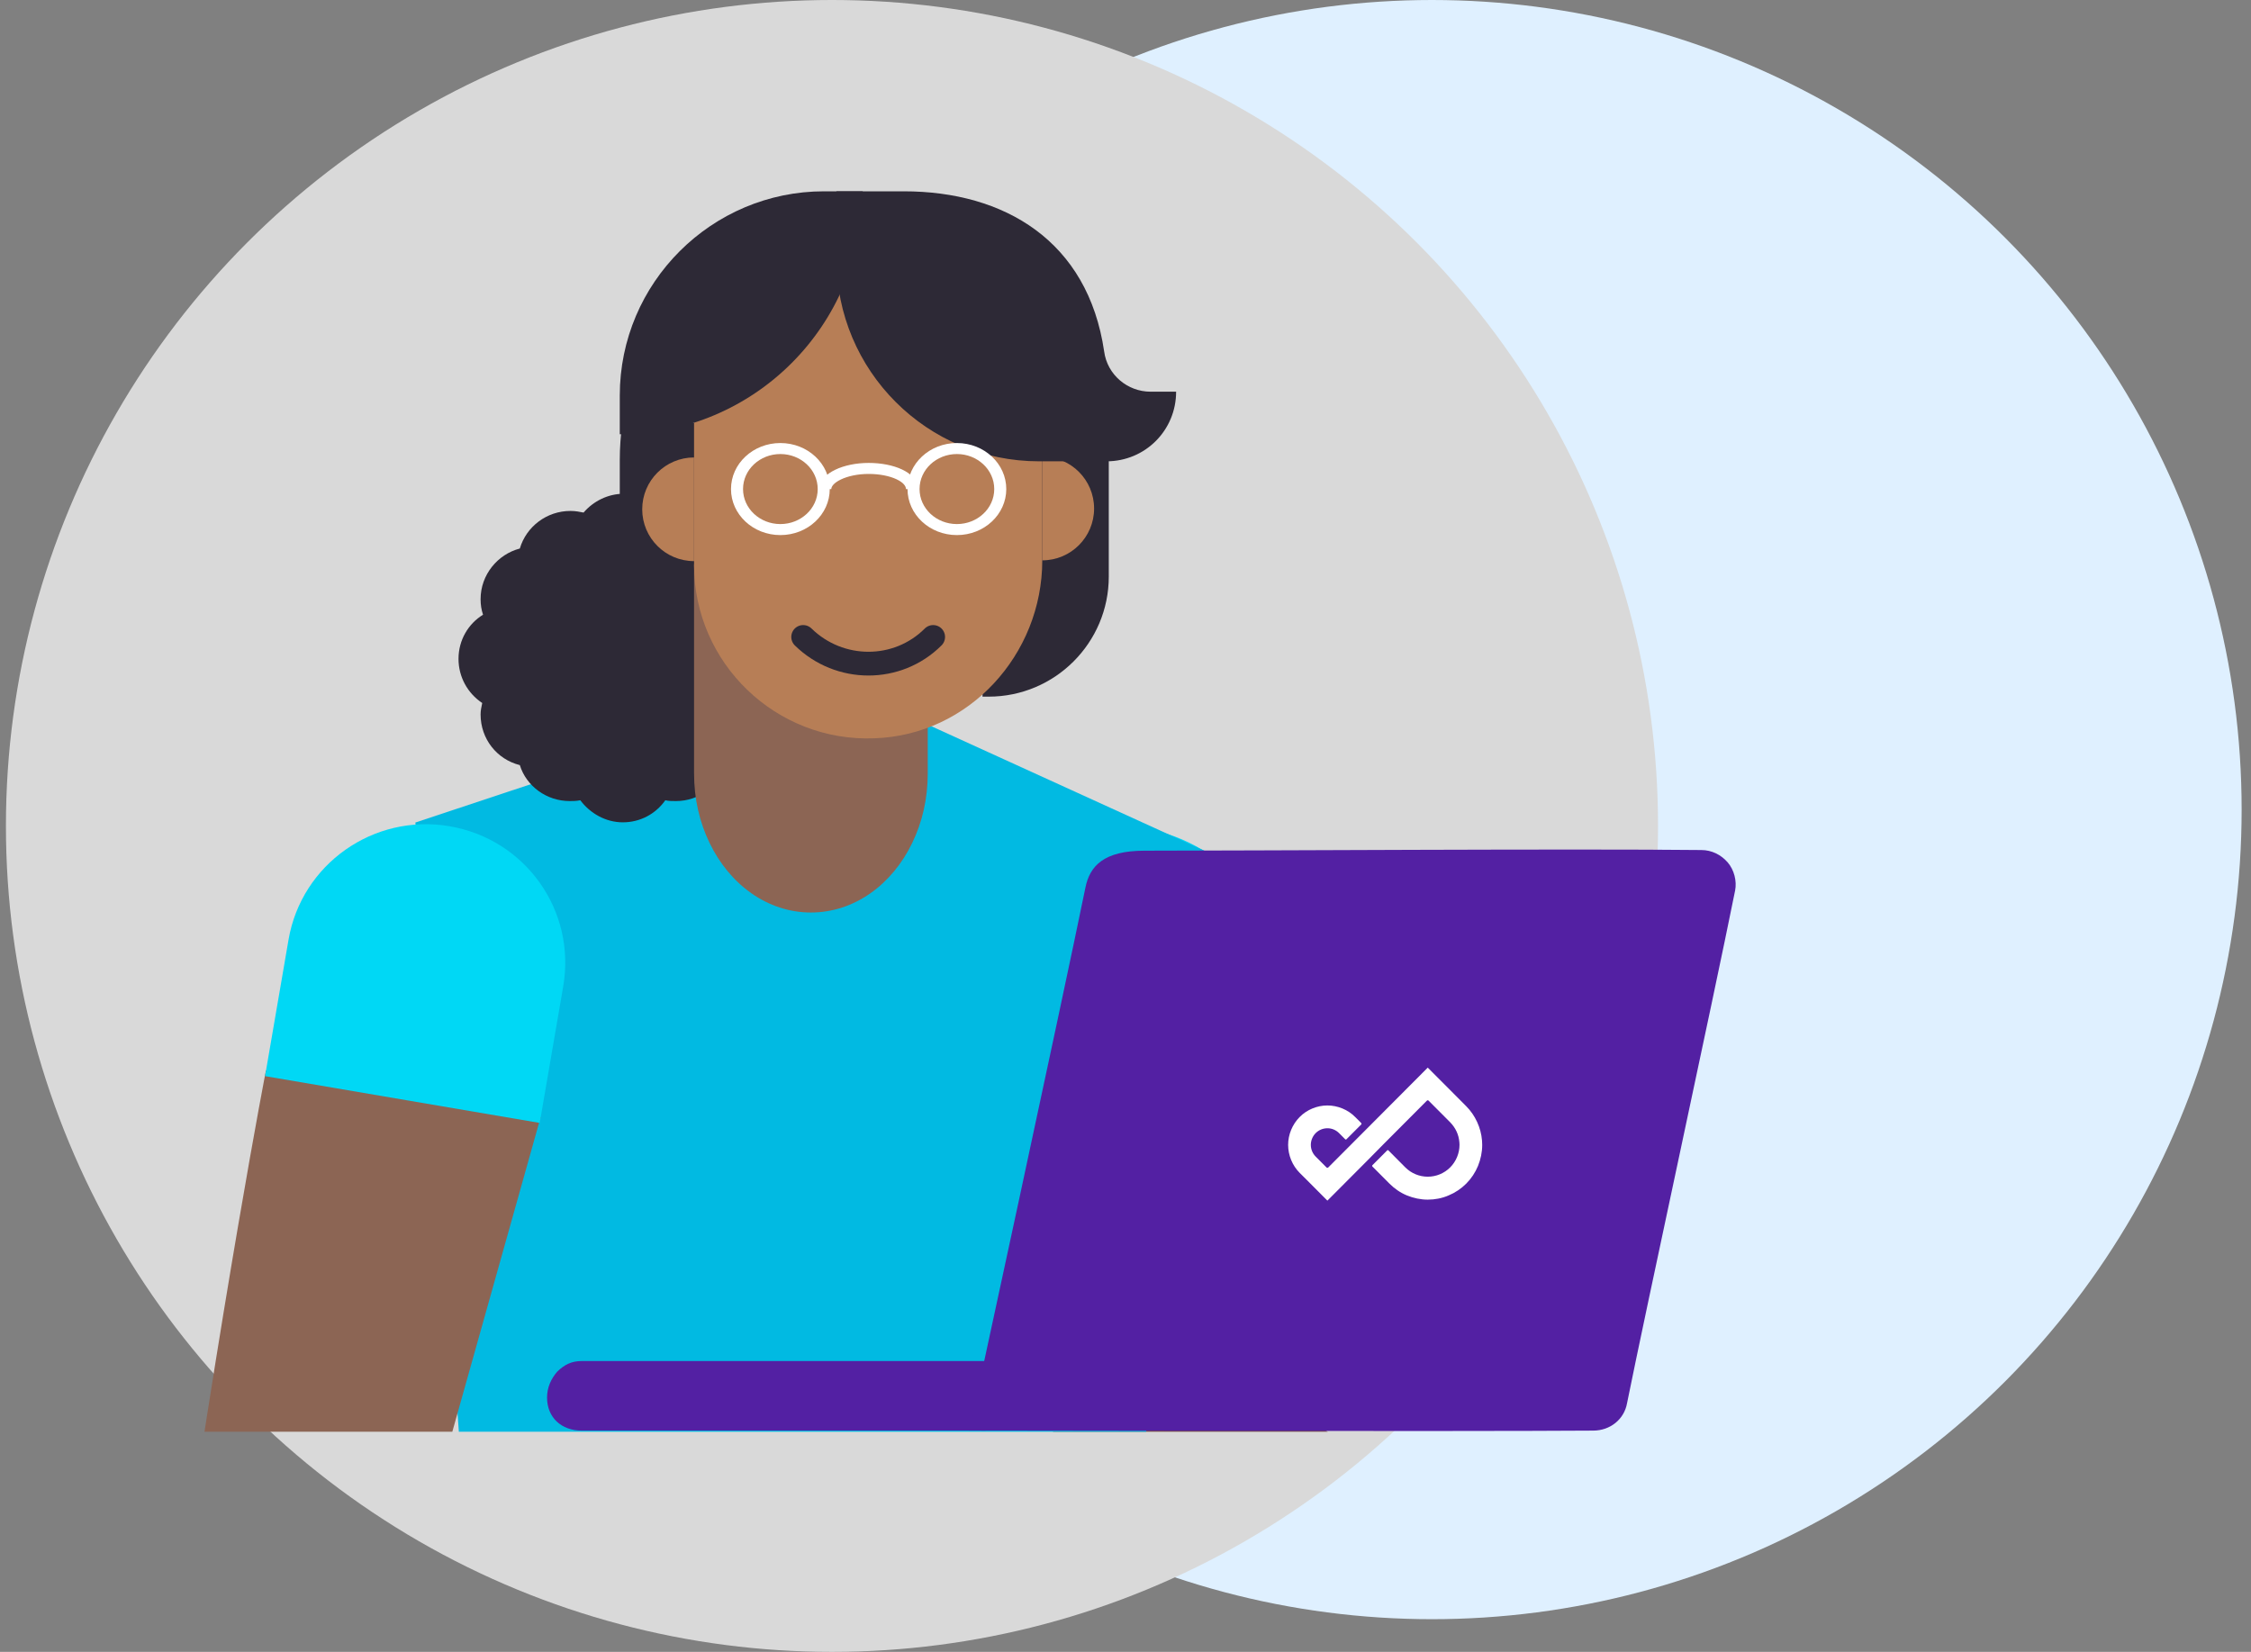
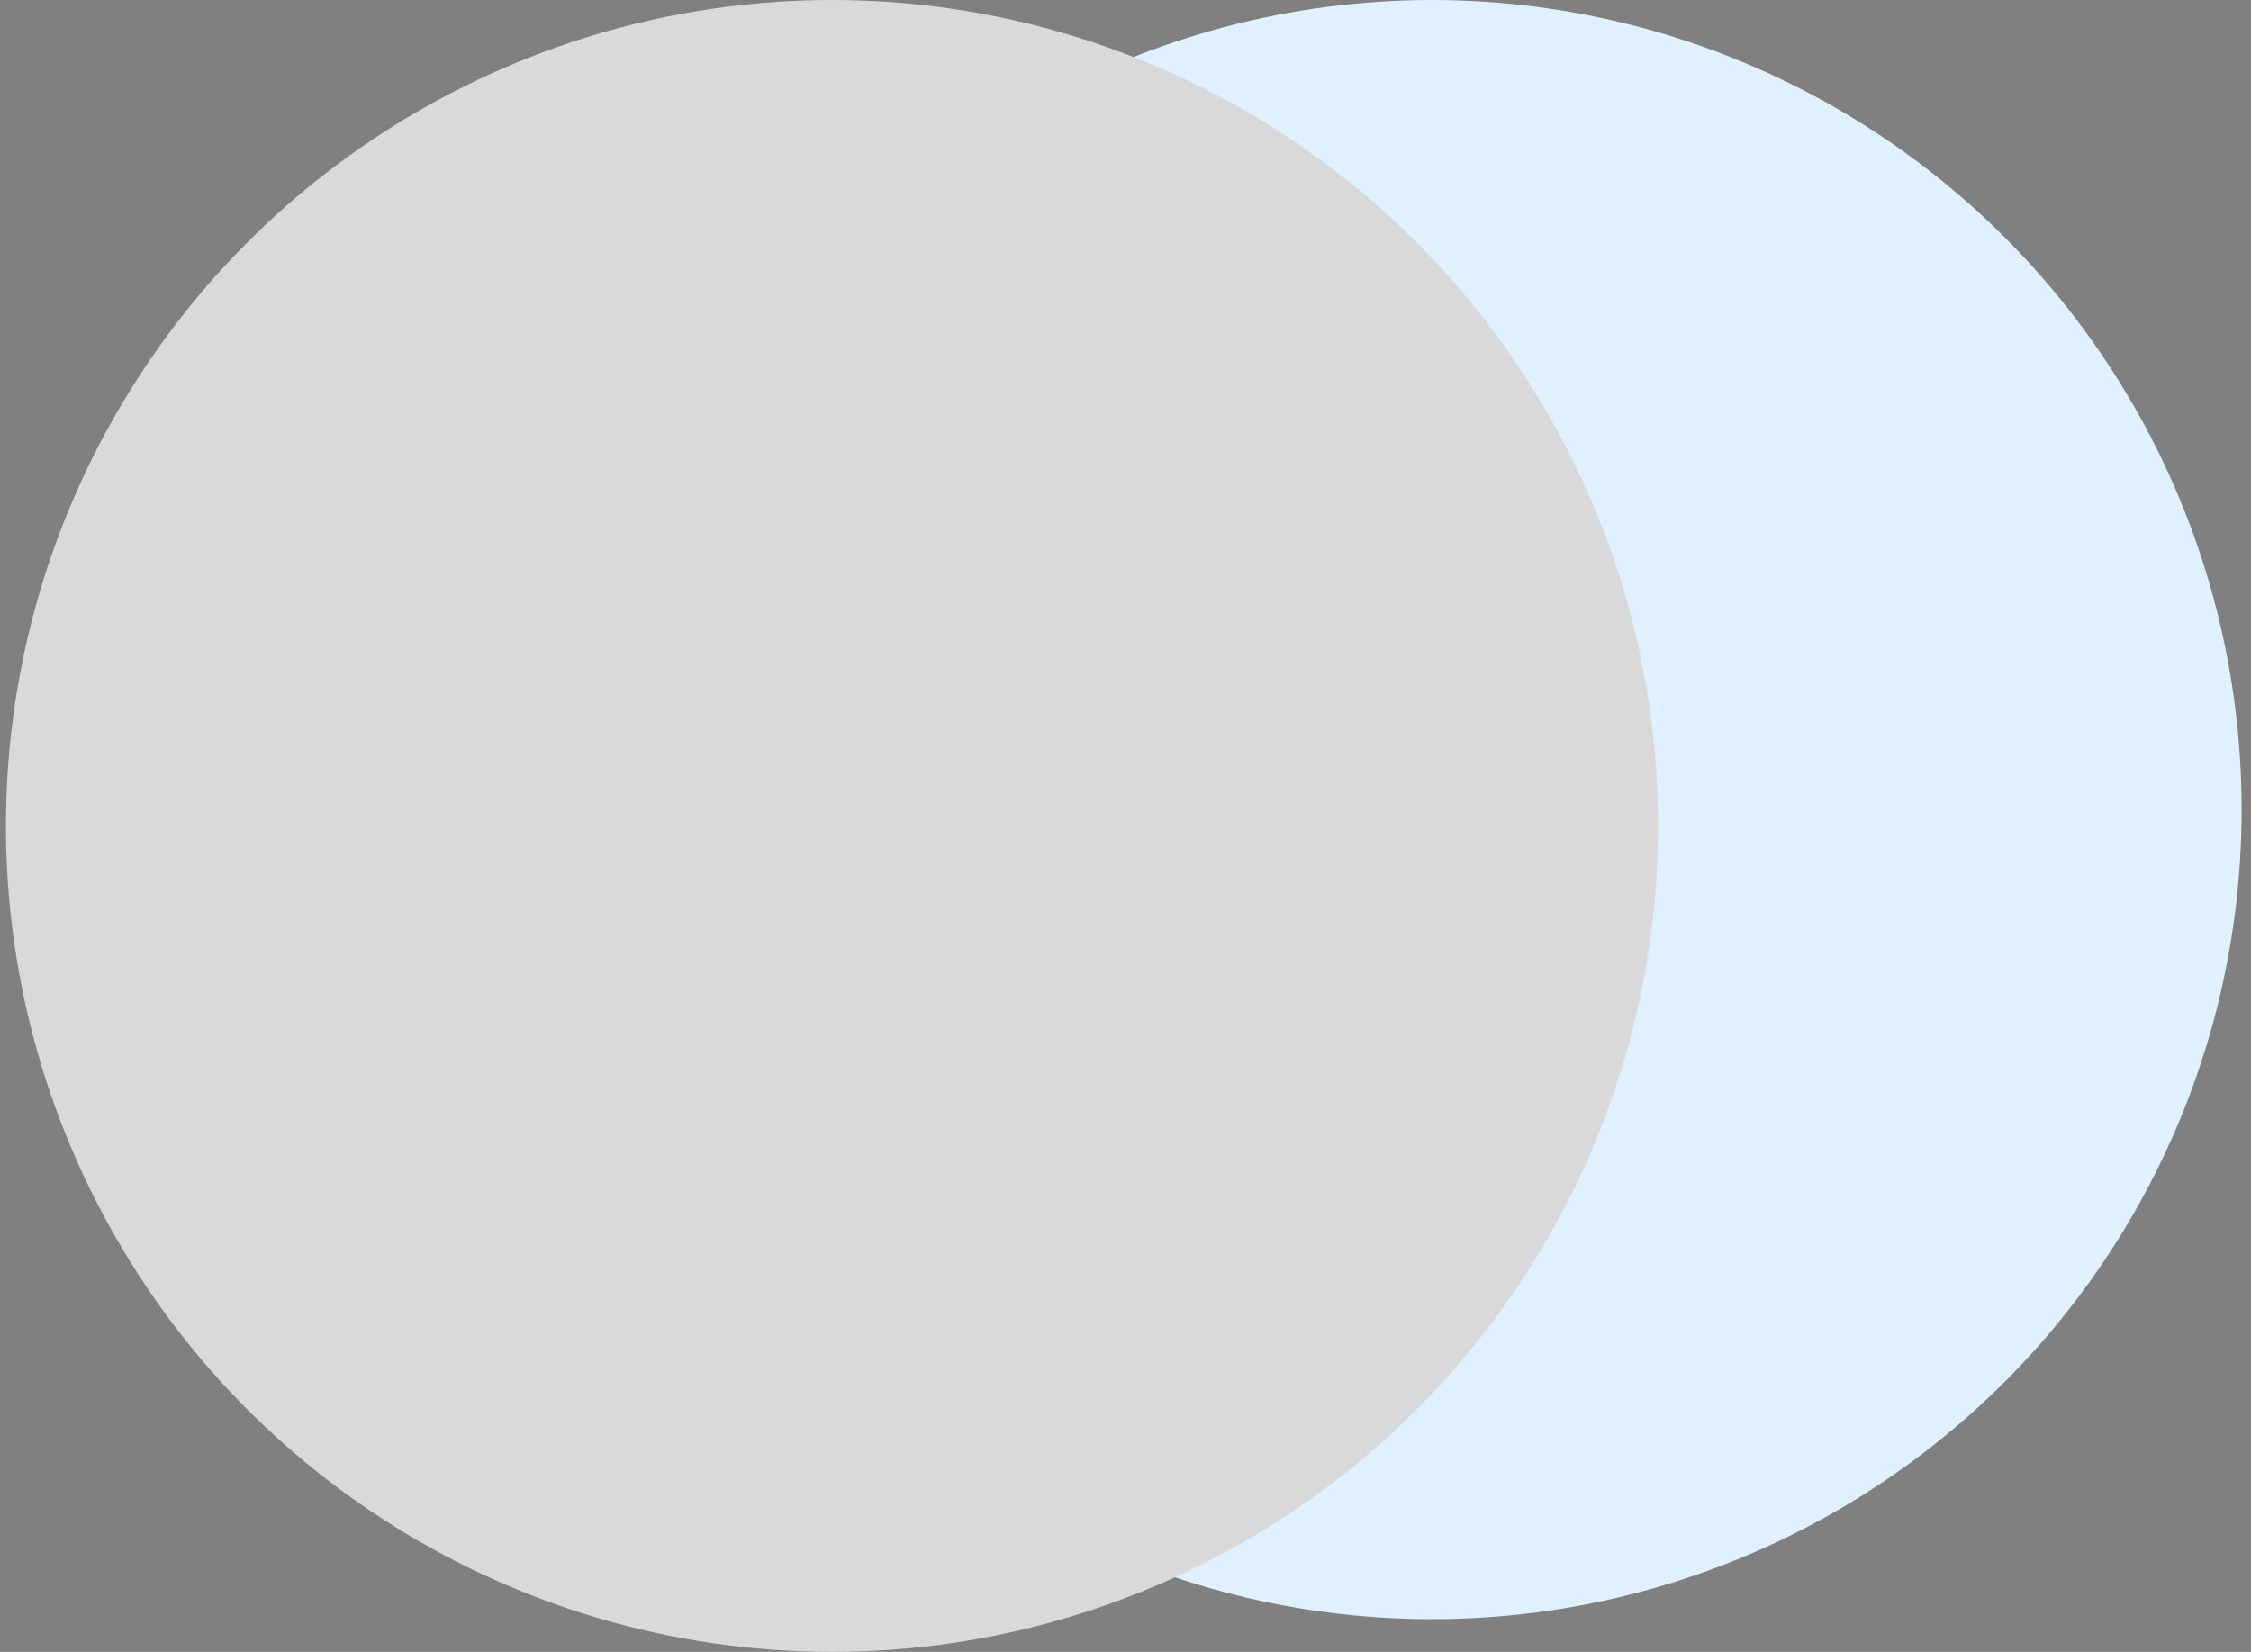
<svg xmlns="http://www.w3.org/2000/svg" width="218" height="160" viewBox="0 0 218 160" fill="none">
  <rect x="0" y="0" width="218" height="160" fill="#808080" stroke="none" />
  <circle cx="138.676" cy="78.417" r="78.417" fill="#DFF0FF" />
  <circle cx="80.574" cy="80" r="80" fill="#D9D9D9" />
  <g clip-path="url(#clip0_7151_102724)">
    <g clip-path="url(#clip1_7151_102724)">
      <path fill-rule="evenodd" clip-rule="evenodd" d="M124.274 108.558V136.274L159.532 155.865C159.532 155.865 177.405 148.803 185.654 162.244C185.654 162.244 171.448 162.244 170.073 162.244C168.698 162.244 170.139 162.244 164.574 162.244C153.346 162.244 138.455 164.479 103.308 144.048C100.182 142.232 102.851 108.483 102.851 108.483L124.274 108.558Z" fill="#7A5041" />
      <path d="M124.256 112.198H91.904V96.099C91.904 87.215 99.153 80 108.08 80C117.007 80 124.256 87.215 124.256 96.099V112.198Z" fill="#00D8F5" />
      <path d="M46.536 168.094H107.928L116.881 82.506L80.968 66.134L40.228 79.669L46.536 168.094Z" fill="#01BAE2" />
-       <path d="M43.249 140.66L52.355 108.223L25.755 103.692C25.755 103.692 21.681 124.561 16.289 162.125C43.249 162.125 100.284 162.423 100.284 162.423C100.284 162.423 100.284 160.157 100.284 151.631C84.767 146.861 60.923 143.045 43.249 140.66Z" fill="#8C6554" />
      <path d="M52.27 108.766L25.67 104.235L27.947 90.998C29.205 83.723 36.154 78.774 43.523 80.027C50.892 81.279 55.805 88.195 54.547 95.529L52.27 108.766Z" fill="#00D8F5" />
    </g>
    <path d="M52.979 135.361C52.979 134.397 53.375 133.53 53.968 132.855C54.661 132.18 55.347 131.83 56.336 131.83C65.541 131.83 95.442 131.83 95.442 131.83C95.442 131.434 95.442 138.568 95.442 138.568C92.968 138.568 65.64 138.568 56.336 138.568C54.357 138.568 52.979 137.289 52.979 135.361Z" fill="#5320A3" />
    <path fill-rule="evenodd" clip-rule="evenodd" d="M105.12 85.965C105.547 83.874 106.898 82.398 110.848 82.398C120.723 82.398 152.916 82.199 164.767 82.334C165.766 82.334 166.675 82.79 167.311 83.52C167.948 84.25 168.22 85.345 168.038 86.257C165.857 97.115 159.388 126.889 157.571 135.922C157.298 137.473 155.935 138.568 154.299 138.568C142.211 138.659 93.862 138.568 93.862 138.568C93.862 138.568 102.848 97.096 105.12 85.965Z" fill="#5320A3" />
    <path fill-rule="evenodd" clip-rule="evenodd" d="M131.243 108.193C130.549 107.48 129.539 107.074 128.552 107.074C127.565 107.074 126.562 107.481 125.867 108.194L125.866 108.194C125.155 108.909 124.75 109.899 124.75 110.889C124.75 111.895 125.155 112.886 125.866 113.6C126.168 113.903 126.472 114.206 126.777 114.51C127.341 115.073 127.908 115.638 128.469 116.209C128.492 116.232 128.551 116.292 128.551 116.292C128.551 116.292 128.614 116.233 128.637 116.209L132.311 112.522L132.312 112.522L133.981 110.83L138.188 106.609C138.234 106.563 138.309 106.563 138.355 106.609L140.447 108.708C140.955 109.235 141.274 109.88 141.335 110.639C141.34 110.69 141.341 110.73 141.342 110.767C141.342 110.773 141.342 110.779 141.343 110.785C141.344 110.816 141.344 110.846 141.347 110.884L141.347 110.887V110.889C141.347 111.707 141.014 112.501 140.446 113.071C139.869 113.65 139.087 113.974 138.272 113.974C137.456 113.974 136.675 113.65 136.097 113.071L134.461 111.425C134.429 111.392 134.377 111.392 134.345 111.425L132.906 112.868C132.875 112.899 132.875 112.951 132.907 112.983L133.024 113.1C133.534 113.611 133.916 113.995 134.171 114.251L134.554 114.636C135.043 115.126 135.62 115.527 136.253 115.788C136.889 116.049 137.589 116.196 138.272 116.196C138.956 116.196 139.655 116.066 140.288 115.789L140.29 115.788C140.925 115.527 141.51 115.135 141.999 114.645C142.487 114.155 142.877 113.567 143.138 112.931C143.398 112.293 143.545 111.591 143.545 110.905C143.545 110.834 143.541 110.766 143.537 110.695L143.537 110.694C143.533 110.625 143.528 110.553 143.528 110.478C143.43 109.238 142.877 108.03 141.999 107.149C141.58 106.73 141.162 106.308 140.743 105.886C139.951 105.087 139.157 104.287 138.356 103.493C138.333 103.47 138.272 103.41 138.272 103.41C138.272 103.41 138.212 103.47 138.189 103.493L128.636 113.079C128.589 113.125 128.514 113.125 128.468 113.079L127.419 112.026C127.123 111.729 126.948 111.326 126.948 110.889C126.948 110.469 127.122 110.049 127.419 109.752C127.715 109.454 128.124 109.282 128.559 109.282C128.978 109.282 129.384 109.453 129.68 109.75L130.279 110.351C130.312 110.383 130.365 110.383 130.397 110.35L131.836 108.908C131.868 108.875 131.868 108.823 131.837 108.79L131.733 108.679C131.57 108.516 131.448 108.395 131.366 108.314C131.326 108.274 131.295 108.244 131.275 108.224L131.252 108.201L131.245 108.194L131.243 108.193Z" fill="white" />
    <path d="M72.251 40.951V72.933H71.652C65.239 72.933 60.023 67.717 60.023 61.303V44.543C60.023 43.346 60.108 42.148 60.279 40.951H72.251Z" fill="#2D2936" />
    <path d="M107.381 39.086V55.846C107.381 62.26 102.164 67.476 95.751 67.476H95.152V35.494H107.124C107.295 36.691 107.381 37.888 107.381 39.086Z" fill="#2D2936" />
    <path d="M76.308 63.817C76.308 61.996 75.358 60.413 73.933 59.542C74.091 59.067 74.171 58.592 74.171 58.038C74.171 55.663 72.587 53.684 70.371 53.13C69.737 50.993 67.758 49.489 65.463 49.489C65.067 49.489 64.592 49.568 64.196 49.647C63.325 48.539 61.9 47.826 60.396 47.826C58.892 47.826 57.467 48.539 56.517 49.647C56.121 49.568 55.726 49.489 55.251 49.489C52.955 49.489 50.976 50.993 50.343 53.13C48.205 53.684 46.543 55.663 46.543 58.038C46.543 58.592 46.622 59.067 46.78 59.542C45.355 60.413 44.405 61.996 44.405 63.817C44.405 65.559 45.276 67.142 46.701 68.092C46.622 68.488 46.543 68.804 46.543 69.2C46.543 71.575 48.126 73.554 50.343 74.108C50.976 76.166 52.955 77.591 55.171 77.591C55.488 77.591 55.805 77.591 56.2 77.512C57.151 78.779 58.655 79.65 60.317 79.65C61.979 79.65 63.483 78.858 64.433 77.512C64.75 77.591 65.067 77.591 65.463 77.591C67.679 77.591 69.579 76.166 70.291 74.108C72.508 73.554 74.171 71.575 74.171 69.121C74.171 68.725 74.091 68.329 74.012 67.933C75.437 67.142 76.308 65.559 76.308 63.817Z" fill="#2D2936" />
    <path d="M77.784 25.35C77.784 25.425 77.784 25.5 77.784 25.575C77.784 27.523 77.334 29.322 76.66 30.97C75.386 33.893 73.213 36.216 70.515 37.715C68.492 38.839 66.168 39.438 63.77 39.438C63.77 38.764 63.845 38.089 63.92 37.415C64.745 31.345 69.541 26.474 75.536 25.5C75.91 25.425 76.285 25.35 76.66 25.35C77.034 25.35 77.409 25.35 77.784 25.35Z" fill="#7A5041" />
    <path d="M78.307 19.729C78.307 19.804 78.307 19.879 78.307 19.954C78.307 21.902 77.858 23.701 77.183 25.349C75.909 28.272 73.736 30.595 71.038 32.094C69.015 33.218 66.692 33.817 64.294 33.817C64.294 33.143 64.369 32.468 64.444 31.794C65.268 25.724 70.064 20.853 76.059 19.879C76.434 19.804 76.808 19.729 77.183 19.729C77.558 19.804 77.933 19.729 78.307 19.729Z" fill="#7A5041" />
    <path d="M90.373 61.695C86.926 65.142 81.305 65.142 77.783 61.695" stroke="#2D2936" stroke-width="2.302" stroke-miterlimit="10" stroke-linecap="round" />
    <path d="M67.217 54.663V74.897C67.217 77.37 67.741 79.618 68.716 81.641C70.664 85.688 74.336 88.385 78.532 88.385C82.729 88.385 86.401 85.688 88.349 81.641C89.323 79.618 89.848 77.37 89.848 74.897V54.663H67.217Z" fill="#8C6554" />
    <path fill-rule="evenodd" clip-rule="evenodd" d="M100.939 40.862V54.276C100.939 63.418 93.82 71.211 84.677 71.511C75.16 71.886 67.217 64.242 67.217 54.725V40.862C67.217 31.57 74.785 24.001 84.078 24.001C93.445 24.001 100.939 31.57 100.939 40.862Z" fill="#B77E56" />
    <path d="M104.536 41.985C100.639 41.985 97.042 41.011 93.82 39.213C89.473 36.815 86.101 33.068 84.078 28.497C82.954 25.949 82.354 23.101 82.279 20.029C82.279 19.954 82.279 19.804 82.279 19.729C82.879 19.729 83.478 19.729 84.078 19.804C84.677 19.879 85.277 19.879 85.876 20.029C95.393 21.602 102.887 29.246 104.236 38.838C104.461 39.887 104.536 40.936 104.536 41.985Z" fill="#7A5041" />
    <path d="M67.217 54.35C64.444 54.35 62.196 52.102 62.196 49.33C62.196 46.557 64.444 44.309 67.217 44.309" fill="#B77E56" />
    <path d="M100.938 44.234C103.711 44.234 105.959 46.482 105.959 49.255C105.959 52.027 103.711 54.276 100.938 54.276" fill="#B77E56" />
    <path d="M90.373 61.695C86.926 65.142 81.305 65.142 77.783 61.695" stroke="#2D2936" stroke-width="2.302" stroke-miterlimit="10" stroke-linecap="round" />
    <path d="M111.429 37.939C109.181 37.939 107.233 36.29 106.933 34.042C105.36 23.326 97.266 18.53 87.524 18.53H81.005V25.05C81.005 35.916 89.773 44.683 100.638 44.683H107.158C110.905 44.683 113.902 41.686 113.902 37.939H111.429Z" fill="#2D2936" />
    <path d="M83.553 18.53H79.806C68.94 18.53 60.023 27.373 60.023 38.314V42.061C73.062 42.061 83.553 31.494 83.553 18.53Z" fill="#2D2936" />
    <path fill-rule="evenodd" clip-rule="evenodd" d="M75.576 43.978C73.591 43.978 71.96 45.486 71.96 47.37C71.96 49.254 73.591 50.761 75.576 50.761C77.562 50.761 79.192 49.254 79.192 47.37C79.192 45.486 77.562 43.978 75.576 43.978ZM70.794 47.37C70.794 44.919 72.923 42.912 75.576 42.912C78.229 42.912 80.358 44.919 80.358 47.37C80.358 49.821 78.229 51.828 75.576 51.828C72.923 51.828 70.794 49.821 70.794 47.37Z" fill="white" />
    <path fill-rule="evenodd" clip-rule="evenodd" d="M92.672 43.978C90.686 43.978 89.055 45.486 89.055 47.37C89.055 49.254 90.686 50.761 92.672 50.761C94.657 50.761 96.288 49.254 96.288 47.37C96.288 45.486 94.657 43.978 92.672 43.978ZM87.89 47.37C87.89 44.919 90.019 42.912 92.672 42.912C95.325 42.912 97.454 44.919 97.454 47.37C97.454 49.821 95.325 51.828 92.672 51.828C90.019 51.828 87.89 49.821 87.89 47.37Z" fill="white" />
    <path fill-rule="evenodd" clip-rule="evenodd" d="M81.436 46.442C80.732 46.779 80.508 47.14 80.508 47.37H79.342C79.342 46.529 80.072 45.891 80.895 45.497C81.755 45.085 82.9 44.839 84.124 44.839C85.34 44.839 86.485 45.065 87.348 45.468C88.185 45.859 88.906 46.499 88.906 47.37H87.74C87.74 47.099 87.507 46.74 86.817 46.417C86.153 46.107 85.198 45.905 84.124 45.905C83.057 45.905 82.103 46.122 81.436 46.442Z" fill="white" />
  </g>
  <defs>
    <clipPath id="clip0_7151_102724">
-       <rect width="169.161" height="131.57" fill="white" transform="translate(16.289 7.104)" />
-     </clipPath>
+       </clipPath>
    <clipPath id="clip1_7151_102724">
      <rect width="176.437" height="318.921" fill="white" transform="translate(16.289 7.104)" />
    </clipPath>
  </defs>
</svg>